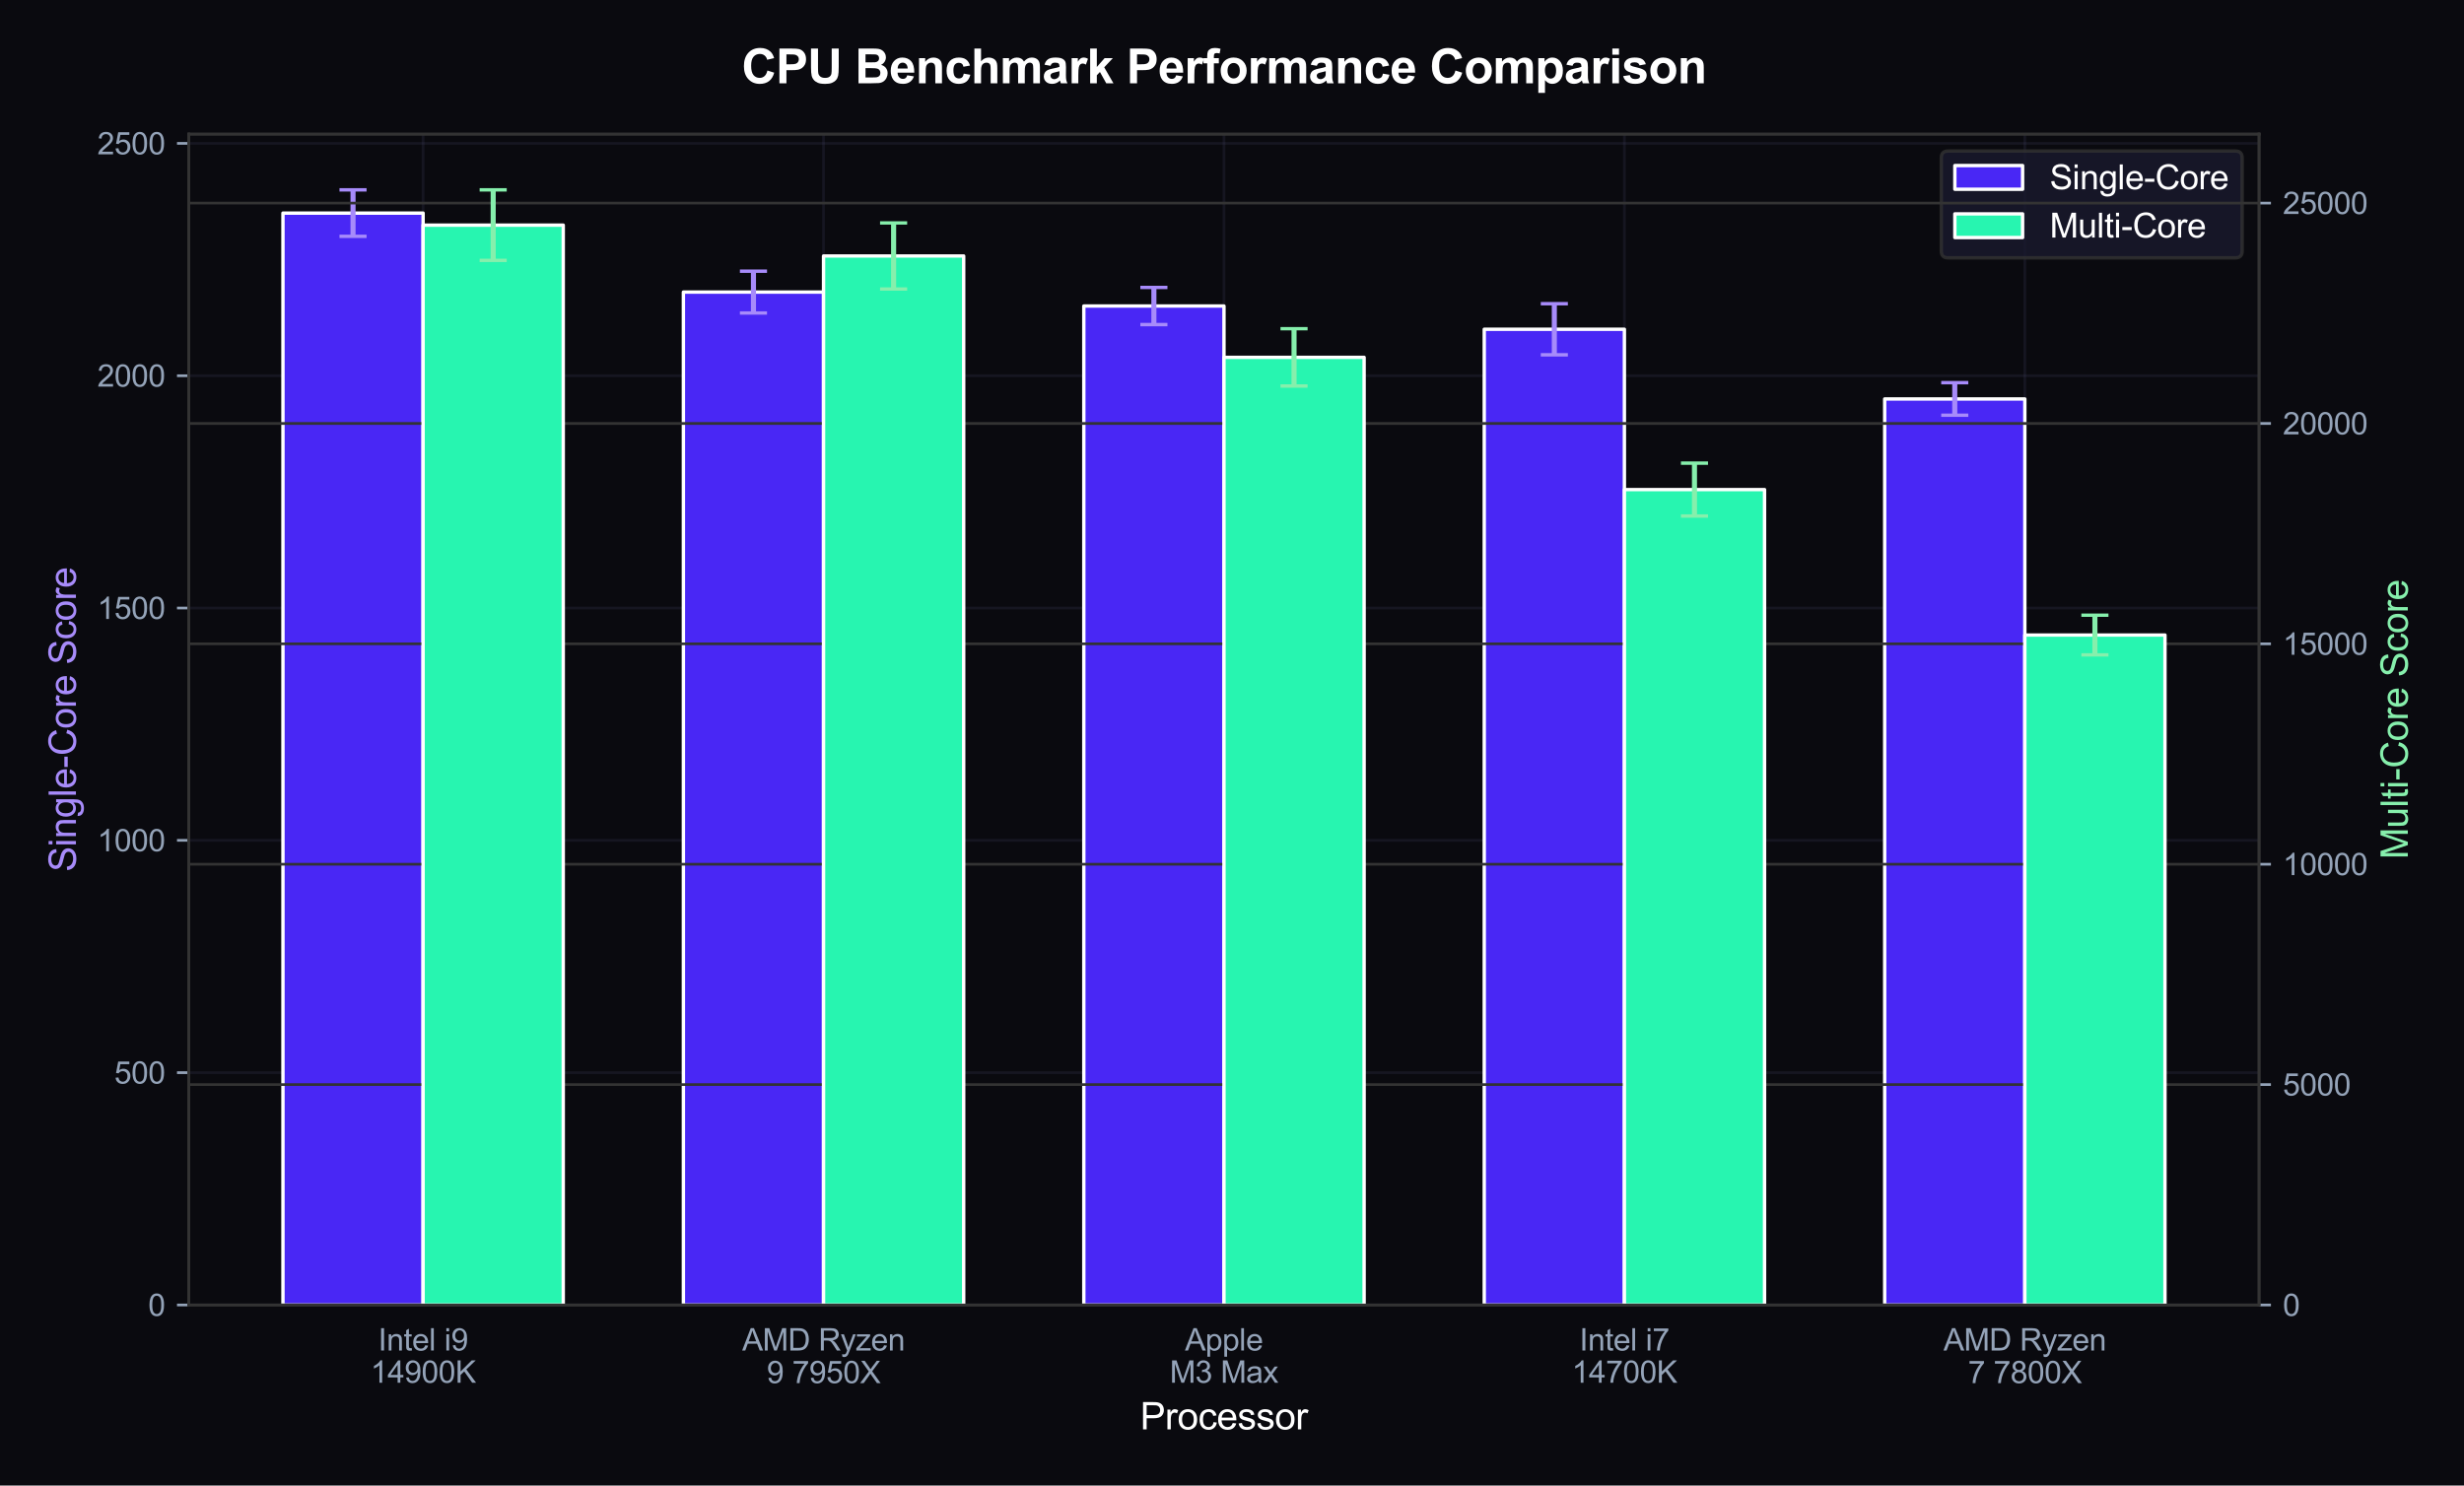
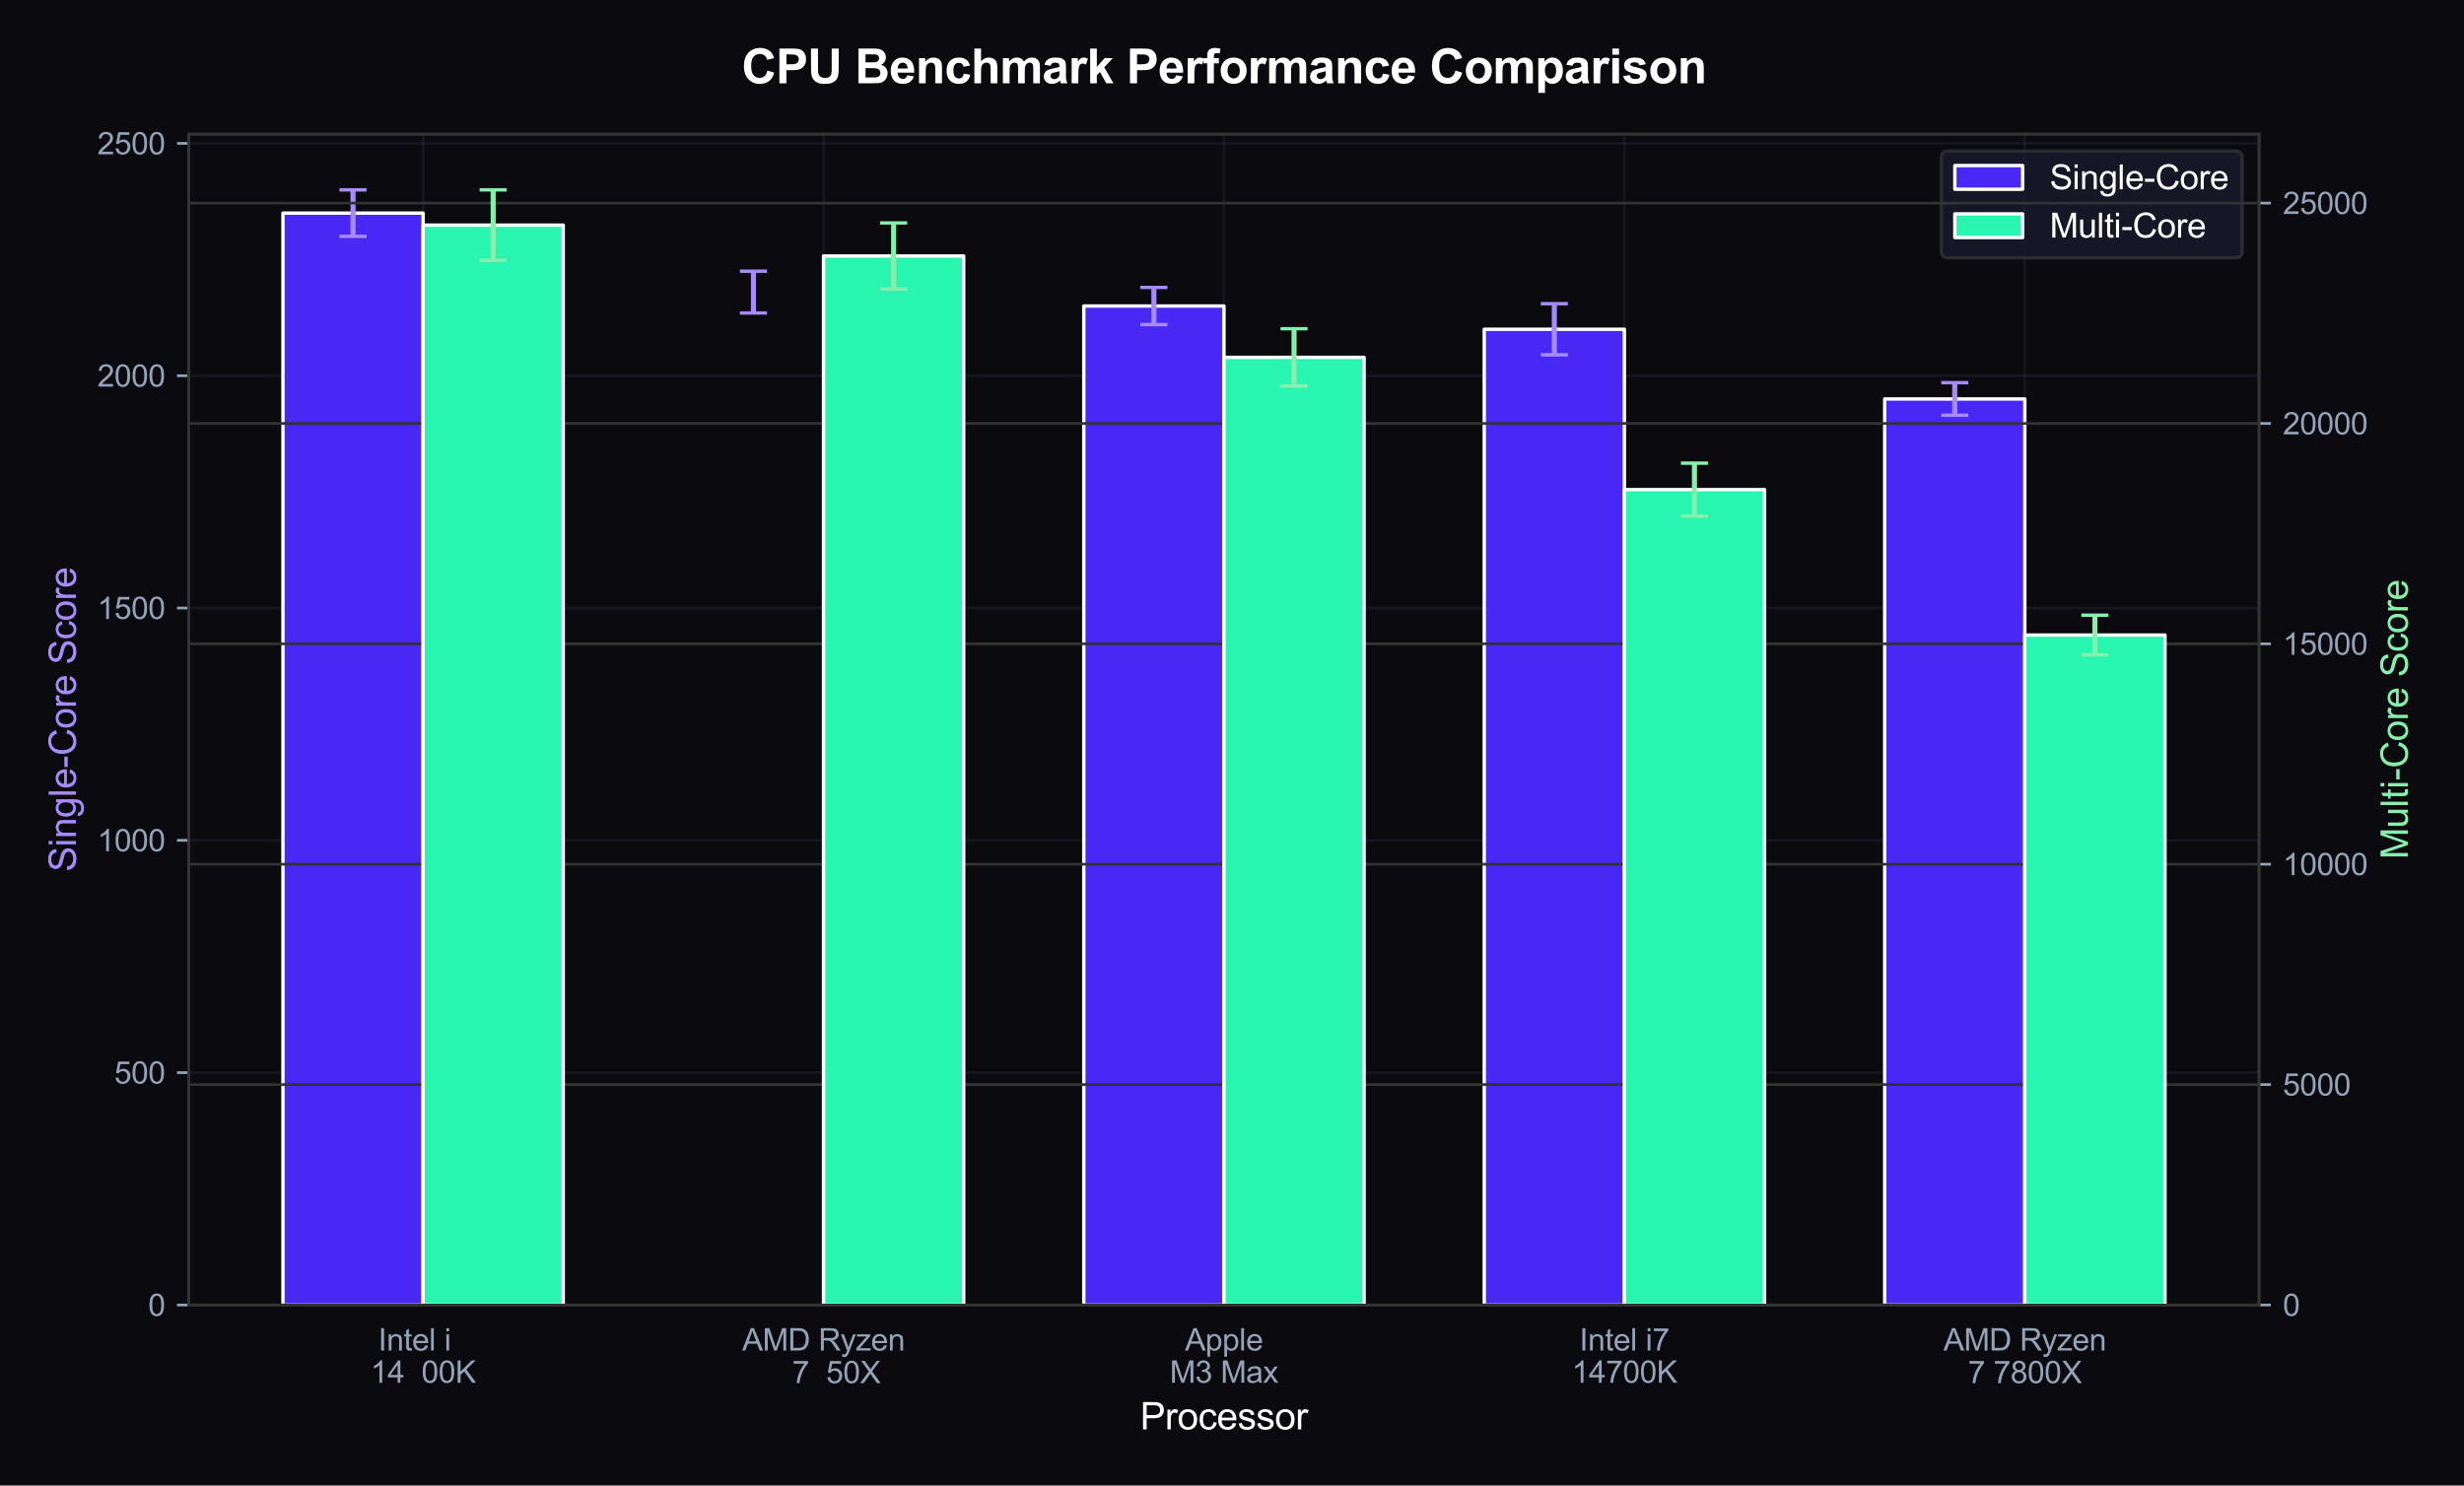
<svg xmlns="http://www.w3.org/2000/svg" xmlns:xlink="http://www.w3.org/1999/xlink" viewBox="0 0 727.286 438.571" version="1.1">
  <defs>
    <style type="text/css">*{stroke-linejoin: round; stroke-linecap: butt}</style>
  </defs>
  <g id="figure_1">
    <g id="patch_1">
      <path d="M 0 438.571  L 727.286 438.571  L 727.286 0  L 0 0  z " style="fill: #0a0a0f" />
    </g>
    <g id="axes_1">
      <g id="patch_2">
        <path d="M 55.742 385.256  L 666.802 385.256  L 666.802 39.592  L 55.742 39.592  z " style="fill: #0a0a0f" />
      </g>
      <g id="matplotlib.axis_1">
        <g id="xtick_1">
          <g id="line2d_1">
            <path d="M 124.885 385.256  L 124.885 39.592  " clip-path="url(#p08be9479ef)" style="fill: none; stroke: #4a4a6a; stroke-opacity: 0.2; stroke-width: 0.8; stroke-linecap: round" />
          </g>
          <g id="text_1">
            <g style="fill: #94a3b8" transform="translate(111.628 398.698) scale(0.09 -0.09)">
              <defs>
                <path id="ArialMT-49" d="M 597 0  L 597 4581  L 1203 4581  L 1203 0  L 597 0  z " transform="scale(0.016)" />
-                 <path id="ArialMT-6e" d="M 422 0  L 422 3319  L 928 3319  L 928 2847  Q 1294 3394 1984 3394  Q 2284 3394 2536 3286  Q 2788 3178 2913 3003  Q 3038 2828 3088 2588  Q 3119 2431 3119 2041  L 3119 0  L 2556 0  L 2556 2019  Q 2556 2363 2490 2533  Q 2425 2703 2258 2804  Q 2091 2906 1866 2906  Q 1506 2906 1245 2678  Q 984 2450 984 1813  L 984 0  L 422 0  z " transform="scale(0.016)" />
+                 <path id="ArialMT-6e" d="M 422 0  L 422 3319  L 928 3319  L 928 2847  Q 1294 3394 1984 3394  Q 2788 3178 2913 3003  Q 3038 2828 3088 2588  Q 3119 2431 3119 2041  L 3119 0  L 2556 0  L 2556 2019  Q 2556 2363 2490 2533  Q 2425 2703 2258 2804  Q 2091 2906 1866 2906  Q 1506 2906 1245 2678  Q 984 2450 984 1813  L 984 0  L 422 0  z " transform="scale(0.016)" />
                <path id="ArialMT-74" d="M 1650 503  L 1731 6  Q 1494 -44 1306 -44  Q 1000 -44 831 53  Q 663 150 594 308  Q 525 466 525 972  L 525 2881  L 113 2881  L 113 3319  L 525 3319  L 525 4141  L 1084 4478  L 1084 3319  L 1650 3319  L 1650 2881  L 1084 2881  L 1084 941  Q 1084 700 1114 631  Q 1144 563 1211 522  Q 1278 481 1403 481  Q 1497 481 1650 503  z " transform="scale(0.016)" />
                <path id="ArialMT-65" d="M 2694 1069  L 3275 997  Q 3138 488 2766 206  Q 2394 -75 1816 -75  Q 1088 -75 661 373  Q 234 822 234 1631  Q 234 2469 665 2931  Q 1097 3394 1784 3394  Q 2450 3394 2872 2941  Q 3294 2488 3294 1666  Q 3294 1616 3291 1516  L 816 1516  Q 847 969 1125 678  Q 1403 388 1819 388  Q 2128 388 2347 550  Q 2566 713 2694 1069  z M 847 1978  L 2700 1978  Q 2663 2397 2488 2606  Q 2219 2931 1791 2931  Q 1403 2931 1139 2672  Q 875 2413 847 1978  z " transform="scale(0.016)" />
                <path id="ArialMT-6c" d="M 409 0  L 409 4581  L 972 4581  L 972 0  L 409 0  z " transform="scale(0.016)" />
                <path id="ArialMT-20" transform="scale(0.016)" />
                <path id="ArialMT-69" d="M 425 3934  L 425 4581  L 988 4581  L 988 3934  L 425 3934  z M 425 0  L 425 3319  L 988 3319  L 988 0  L 425 0  z " transform="scale(0.016)" />
-                 <path id="ArialMT-39" d="M 350 1059  L 891 1109  Q 959 728 1153 556  Q 1347 384 1650 384  Q 1909 384 2104 503  Q 2300 622 2425 820  Q 2550 1019 2634 1356  Q 2719 1694 2719 2044  Q 2719 2081 2716 2156  Q 2547 1888 2255 1720  Q 1963 1553 1622 1553  Q 1053 1553 659 1965  Q 266 2378 266 3053  Q 266 3750 677 4175  Q 1088 4600 1706 4600  Q 2153 4600 2523 4359  Q 2894 4119 3086 3673  Q 3278 3228 3278 2384  Q 3278 1506 3087 986  Q 2897 466 2520 194  Q 2144 -78 1638 -78  Q 1100 -78 759 220  Q 419 519 350 1059  z M 2653 3081  Q 2653 3566 2395 3850  Q 2138 4134 1775 4134  Q 1400 4134 1122 3828  Q 844 3522 844 3034  Q 844 2597 1108 2323  Q 1372 2050 1759 2050  Q 2150 2050 2401 2323  Q 2653 2597 2653 3081  z " transform="scale(0.016)" />
              </defs>
              <use xlink:href="#ArialMT-49" />
              <use xlink:href="#ArialMT-6e" transform="translate(27.783 0)" />
              <use xlink:href="#ArialMT-74" transform="translate(83.398 0)" />
              <use xlink:href="#ArialMT-65" transform="translate(111.182 0)" />
              <use xlink:href="#ArialMT-6c" transform="translate(166.797 0)" />
              <use xlink:href="#ArialMT-20" transform="translate(189.014 0)" />
              <use xlink:href="#ArialMT-69" transform="translate(216.797 0)" />
              <use xlink:href="#ArialMT-39" transform="translate(239.014 0)" />
            </g>
            <g style="fill: #94a3b8" transform="translate(109.372 408.217) scale(0.09 -0.09)">
              <defs>
                <path id="ArialMT-31" d="M 2384 0  L 1822 0  L 1822 3584  Q 1619 3391 1289 3197  Q 959 3003 697 2906  L 697 3450  Q 1169 3672 1522 3987  Q 1875 4303 2022 4600  L 2384 4600  L 2384 0  z " transform="scale(0.016)" />
                <path id="ArialMT-34" d="M 2069 0  L 2069 1097  L 81 1097  L 81 1613  L 2172 4581  L 2631 4581  L 2631 1613  L 3250 1613  L 3250 1097  L 2631 1097  L 2631 0  L 2069 0  z M 2069 1613  L 2069 3678  L 634 1613  L 2069 1613  z " transform="scale(0.016)" />
                <path id="ArialMT-30" d="M 266 2259  Q 266 3072 433 3567  Q 600 4063 929 4331  Q 1259 4600 1759 4600  Q 2128 4600 2406 4451  Q 2684 4303 2865 4023  Q 3047 3744 3150 3342  Q 3253 2941 3253 2259  Q 3253 1453 3087 958  Q 2922 463 2592 192  Q 2263 -78 1759 -78  Q 1097 -78 719 397  Q 266 969 266 2259  z M 844 2259  Q 844 1131 1108 757  Q 1372 384 1759 384  Q 2147 384 2411 759  Q 2675 1134 2675 2259  Q 2675 3391 2411 3762  Q 2147 4134 1753 4134  Q 1366 4134 1134 3806  Q 844 3388 844 2259  z " transform="scale(0.016)" />
                <path id="ArialMT-4b" d="M 469 0  L 469 4581  L 1075 4581  L 1075 2309  L 3350 4581  L 4172 4581  L 2250 2725  L 4256 0  L 3456 0  L 1825 2319  L 1075 1588  L 1075 0  L 469 0  z " transform="scale(0.016)" />
              </defs>
              <use xlink:href="#ArialMT-31" />
              <use xlink:href="#ArialMT-34" transform="translate(55.615 0)" />
              <use xlink:href="#ArialMT-39" transform="translate(111.23 0)" />
              <use xlink:href="#ArialMT-30" transform="translate(166.846 0)" />
              <use xlink:href="#ArialMT-30" transform="translate(222.461 0)" />
              <use xlink:href="#ArialMT-4b" transform="translate(278.076 0)" />
            </g>
          </g>
        </g>
        <g id="xtick_2">
          <g id="line2d_2">
            <path d="M 243.079 385.256  L 243.079 39.592  " clip-path="url(#p08be9479ef)" style="fill: none; stroke: #4a4a6a; stroke-opacity: 0.2; stroke-width: 0.8; stroke-linecap: round" />
          </g>
          <g id="text_2">
            <g style="fill: #94a3b8" transform="translate(219.074 398.698) scale(0.09 -0.09)">
              <defs>
                <path id="ArialMT-41" d="M -9 0  L 1750 4581  L 2403 4581  L 4278 0  L 3588 0  L 3053 1388  L 1138 1388  L 634 0  L -9 0  z M 1313 1881  L 2866 1881  L 2388 3150  Q 2169 3728 2063 4100  Q 1975 3659 1816 3225  L 1313 1881  z " transform="scale(0.016)" />
                <path id="ArialMT-4d" d="M 475 0  L 475 4581  L 1388 4581  L 2472 1338  Q 2622 884 2691 659  Q 2769 909 2934 1394  L 4031 4581  L 4847 4581  L 4847 0  L 4263 0  L 4263 3834  L 2931 0  L 2384 0  L 1059 3900  L 1059 0  L 475 0  z " transform="scale(0.016)" />
                <path id="ArialMT-44" d="M 494 0  L 494 4581  L 2072 4581  Q 2606 4581 2888 4516  Q 3281 4425 3559 4188  Q 3922 3881 4101 3404  Q 4281 2928 4281 2316  Q 4281 1794 4159 1391  Q 4038 988 3847 723  Q 3656 459 3429 307  Q 3203 156 2883 78  Q 2563 0 2147 0  L 494 0  z M 1100 541  L 2078 541  Q 2531 541 2789 625  Q 3047 709 3200 863  Q 3416 1078 3536 1442  Q 3656 1806 3656 2325  Q 3656 3044 3420 3430  Q 3184 3816 2847 3947  Q 2603 4041 2063 4041  L 1100 4041  L 1100 541  z " transform="scale(0.016)" />
                <path id="ArialMT-52" d="M 503 0  L 503 4581  L 2534 4581  Q 3147 4581 3465 4457  Q 3784 4334 3975 4021  Q 4166 3709 4166 3331  Q 4166 2844 3850 2509  Q 3534 2175 2875 2084  Q 3116 1969 3241 1856  Q 3506 1613 3744 1247  L 4541 0  L 3778 0  L 3172 953  Q 2906 1366 2734 1584  Q 2563 1803 2427 1890  Q 2291 1978 2150 2013  Q 2047 2034 1813 2034  L 1109 2034  L 1109 0  L 503 0  z M 1109 2559  L 2413 2559  Q 2828 2559 3062 2645  Q 3297 2731 3419 2920  Q 3541 3109 3541 3331  Q 3541 3656 3305 3865  Q 3069 4075 2559 4075  L 1109 4075  L 1109 2559  z " transform="scale(0.016)" />
                <path id="ArialMT-79" d="M 397 -1278  L 334 -750  Q 519 -800 656 -800  Q 844 -800 956 -737  Q 1069 -675 1141 -563  Q 1194 -478 1313 -144  Q 1328 -97 1363 -6  L 103 3319  L 709 3319  L 1400 1397  Q 1534 1031 1641 628  Q 1738 1016 1872 1384  L 2581 3319  L 3144 3319  L 1881 -56  Q 1678 -603 1566 -809  Q 1416 -1088 1222 -1217  Q 1028 -1347 759 -1347  Q 597 -1347 397 -1278  z " transform="scale(0.016)" />
                <path id="ArialMT-7a" d="M 125 0  L 125 456  L 2238 2881  Q 1878 2863 1603 2863  L 250 2863  L 250 3319  L 2963 3319  L 2963 2947  L 1166 841  L 819 456  Q 1197 484 1528 484  L 3063 484  L 3063 0  L 125 0  z " transform="scale(0.016)" />
              </defs>
              <use xlink:href="#ArialMT-41" />
              <use xlink:href="#ArialMT-4d" transform="translate(66.699 0)" />
              <use xlink:href="#ArialMT-44" transform="translate(150 0)" />
              <use xlink:href="#ArialMT-20" transform="translate(222.217 0)" />
              <use xlink:href="#ArialMT-52" transform="translate(250 0)" />
              <use xlink:href="#ArialMT-79" transform="translate(322.217 0)" />
              <use xlink:href="#ArialMT-7a" transform="translate(372.217 0)" />
              <use xlink:href="#ArialMT-65" transform="translate(422.217 0)" />
              <use xlink:href="#ArialMT-6e" transform="translate(477.832 0)" />
            </g>
            <g style="fill: #94a3b8" transform="translate(226.315 408.322) scale(0.09 -0.09)">
              <defs>
                <path id="ArialMT-37" d="M 303 3981  L 303 4522  L 3269 4522  L 3269 4084  Q 2831 3619 2401 2847  Q 1972 2075 1738 1259  Q 1569 684 1522 0  L 944 0  Q 953 541 1156 1306  Q 1359 2072 1739 2783  Q 2119 3494 2547 3981  L 303 3981  z " transform="scale(0.016)" />
                <path id="ArialMT-35" d="M 266 1200  L 856 1250  Q 922 819 1161 601  Q 1400 384 1738 384  Q 2144 384 2425 690  Q 2706 997 2706 1503  Q 2706 1984 2436 2262  Q 2166 2541 1728 2541  Q 1456 2541 1237 2417  Q 1019 2294 894 2097  L 366 2166  L 809 4519  L 3088 4519  L 3088 3981  L 1259 3981  L 1013 2750  Q 1425 3038 1878 3038  Q 2478 3038 2890 2622  Q 3303 2206 3303 1553  Q 3303 931 2941 478  Q 2500 -78 1738 -78  Q 1113 -78 717 272  Q 322 622 266 1200  z " transform="scale(0.016)" />
                <path id="ArialMT-58" d="M 28 0  L 1800 2388  L 238 4581  L 959 4581  L 1791 3406  Q 2050 3041 2159 2844  Q 2313 3094 2522 3366  L 3444 4581  L 4103 4581  L 2494 2422  L 4228 0  L 3478 0  L 2325 1634  Q 2228 1775 2125 1941  Q 1972 1691 1906 1597  L 756 0  L 28 0  z " transform="scale(0.016)" />
              </defs>
              <use xlink:href="#ArialMT-39" />
              <use xlink:href="#ArialMT-20" transform="translate(55.615 0)" />
              <use xlink:href="#ArialMT-37" transform="translate(83.398 0)" />
              <use xlink:href="#ArialMT-39" transform="translate(139.014 0)" />
              <use xlink:href="#ArialMT-35" transform="translate(194.629 0)" />
              <use xlink:href="#ArialMT-30" transform="translate(250.244 0)" />
              <use xlink:href="#ArialMT-58" transform="translate(305.859 0)" />
            </g>
          </g>
        </g>
        <g id="xtick_3">
          <g id="line2d_3">
            <path d="M 361.272 385.256  L 361.272 39.592  " clip-path="url(#p08be9479ef)" style="fill: none; stroke: #4a4a6a; stroke-opacity: 0.2; stroke-width: 0.8; stroke-linecap: round" />
          </g>
          <g id="text_3">
            <g style="fill: #94a3b8" transform="translate(349.763 398.698) scale(0.09 -0.09)">
              <defs>
                <path id="ArialMT-70" d="M 422 -1272  L 422 3319  L 934 3319  L 934 2888  Q 1116 3141 1344 3267  Q 1572 3394 1897 3394  Q 2322 3394 2647 3175  Q 2972 2956 3137 2557  Q 3303 2159 3303 1684  Q 3303 1175 3120 767  Q 2938 359 2589 142  Q 2241 -75 1856 -75  Q 1575 -75 1351 44  Q 1128 163 984 344  L 984 -1272  L 422 -1272  z M 931 1641  Q 931 1000 1190 694  Q 1450 388 1819 388  Q 2194 388 2461 705  Q 2728 1022 2728 1688  Q 2728 2322 2467 2637  Q 2206 2953 1844 2953  Q 1484 2953 1207 2617  Q 931 2281 931 1641  z " transform="scale(0.016)" />
              </defs>
              <use xlink:href="#ArialMT-41" />
              <use xlink:href="#ArialMT-70" transform="translate(66.699 0)" />
              <use xlink:href="#ArialMT-70" transform="translate(122.314 0)" />
              <use xlink:href="#ArialMT-6c" transform="translate(177.93 0)" />
              <use xlink:href="#ArialMT-65" transform="translate(200.146 0)" />
            </g>
            <g style="fill: #94a3b8" transform="translate(345.27 408.217) scale(0.09 -0.09)">
              <defs>
                <path id="ArialMT-33" d="M 269 1209  L 831 1284  Q 928 806 1161 595  Q 1394 384 1728 384  Q 2125 384 2398 659  Q 2672 934 2672 1341  Q 2672 1728 2419 1979  Q 2166 2231 1775 2231  Q 1616 2231 1378 2169  L 1441 2663  Q 1497 2656 1531 2656  Q 1891 2656 2178 2843  Q 2466 3031 2466 3422  Q 2466 3731 2256 3934  Q 2047 4138 1716 4138  Q 1388 4138 1169 3931  Q 950 3725 888 3313  L 325 3413  Q 428 3978 793 4289  Q 1159 4600 1703 4600  Q 2078 4600 2393 4439  Q 2709 4278 2876 4000  Q 3044 3722 3044 3409  Q 3044 3113 2884 2869  Q 2725 2625 2413 2481  Q 2819 2388 3044 2092  Q 3269 1797 3269 1353  Q 3269 753 2831 336  Q 2394 -81 1725 -81  Q 1122 -81 723 278  Q 325 638 269 1209  z " transform="scale(0.016)" />
                <path id="ArialMT-61" d="M 2588 409  Q 2275 144 1986 34  Q 1697 -75 1366 -75  Q 819 -75 525 192  Q 231 459 231 875  Q 231 1119 342 1320  Q 453 1522 633 1644  Q 813 1766 1038 1828  Q 1203 1872 1538 1913  Q 2219 1994 2541 2106  Q 2544 2222 2544 2253  Q 2544 2597 2384 2738  Q 2169 2928 1744 2928  Q 1347 2928 1158 2789  Q 969 2650 878 2297  L 328 2372  Q 403 2725 575 2942  Q 747 3159 1072 3276  Q 1397 3394 1825 3394  Q 2250 3394 2515 3294  Q 2781 3194 2906 3042  Q 3031 2891 3081 2659  Q 3109 2516 3109 2141  L 3109 1391  Q 3109 606 3145 398  Q 3181 191 3288 0  L 2700 0  Q 2613 175 2588 409  z M 2541 1666  Q 2234 1541 1622 1453  Q 1275 1403 1131 1340  Q 988 1278 909 1158  Q 831 1038 831 891  Q 831 666 1001 516  Q 1172 366 1500 366  Q 1825 366 2078 508  Q 2331 650 2450 897  Q 2541 1088 2541 1459  L 2541 1666  z " transform="scale(0.016)" />
                <path id="ArialMT-78" d="M 47 0  L 1259 1725  L 138 3319  L 841 3319  L 1350 2541  Q 1494 2319 1581 2169  Q 1719 2375 1834 2534  L 2394 3319  L 3066 3319  L 1919 1756  L 3153 0  L 2463 0  L 1781 1031  L 1600 1309  L 728 0  L 47 0  z " transform="scale(0.016)" />
              </defs>
              <use xlink:href="#ArialMT-4d" />
              <use xlink:href="#ArialMT-33" transform="translate(83.301 0)" />
              <use xlink:href="#ArialMT-20" transform="translate(138.916 0)" />
              <use xlink:href="#ArialMT-4d" transform="translate(166.699 0)" />
              <use xlink:href="#ArialMT-61" transform="translate(250 0)" />
              <use xlink:href="#ArialMT-78" transform="translate(305.615 0)" />
            </g>
          </g>
        </g>
        <g id="xtick_4">
          <g id="line2d_4">
            <path d="M 479.466 385.256  L 479.466 39.592  " clip-path="url(#p08be9479ef)" style="fill: none; stroke: #4a4a6a; stroke-opacity: 0.2; stroke-width: 0.8; stroke-linecap: round" />
          </g>
          <g id="text_4">
            <g style="fill: #94a3b8" transform="translate(466.208 398.698) scale(0.09 -0.09)">
              <use xlink:href="#ArialMT-49" />
              <use xlink:href="#ArialMT-6e" transform="translate(27.783 0)" />
              <use xlink:href="#ArialMT-74" transform="translate(83.398 0)" />
              <use xlink:href="#ArialMT-65" transform="translate(111.182 0)" />
              <use xlink:href="#ArialMT-6c" transform="translate(166.797 0)" />
              <use xlink:href="#ArialMT-20" transform="translate(189.014 0)" />
              <use xlink:href="#ArialMT-69" transform="translate(216.797 0)" />
              <use xlink:href="#ArialMT-37" transform="translate(239.014 0)" />
            </g>
            <g style="fill: #94a3b8" transform="translate(463.952 408.217) scale(0.09 -0.09)">
              <use xlink:href="#ArialMT-31" />
              <use xlink:href="#ArialMT-34" transform="translate(55.615 0)" />
              <use xlink:href="#ArialMT-37" transform="translate(111.23 0)" />
              <use xlink:href="#ArialMT-30" transform="translate(166.846 0)" />
              <use xlink:href="#ArialMT-30" transform="translate(222.461 0)" />
              <use xlink:href="#ArialMT-4b" transform="translate(278.076 0)" />
            </g>
          </g>
        </g>
        <g id="xtick_5">
          <g id="line2d_5">
            <path d="M 597.659 385.256  L 597.659 39.592  " clip-path="url(#p08be9479ef)" style="fill: none; stroke: #4a4a6a; stroke-opacity: 0.2; stroke-width: 0.8; stroke-linecap: round" />
          </g>
          <g id="text_5">
            <g style="fill: #94a3b8" transform="translate(573.654 398.698) scale(0.09 -0.09)">
              <use xlink:href="#ArialMT-41" />
              <use xlink:href="#ArialMT-4d" transform="translate(66.699 0)" />
              <use xlink:href="#ArialMT-44" transform="translate(150 0)" />
              <use xlink:href="#ArialMT-20" transform="translate(222.217 0)" />
              <use xlink:href="#ArialMT-52" transform="translate(250 0)" />
              <use xlink:href="#ArialMT-79" transform="translate(322.217 0)" />
              <use xlink:href="#ArialMT-7a" transform="translate(372.217 0)" />
              <use xlink:href="#ArialMT-65" transform="translate(422.217 0)" />
              <use xlink:href="#ArialMT-6e" transform="translate(477.832 0)" />
            </g>
            <g style="fill: #94a3b8" transform="translate(580.895 408.322) scale(0.09 -0.09)">
              <defs>
                <path id="ArialMT-38" d="M 1131 2484  Q 781 2613 612 2850  Q 444 3088 444 3419  Q 444 3919 803 4259  Q 1163 4600 1759 4600  Q 2359 4600 2725 4251  Q 3091 3903 3091 3403  Q 3091 3084 2923 2848  Q 2756 2613 2416 2484  Q 2838 2347 3058 2040  Q 3278 1734 3278 1309  Q 3278 722 2862 322  Q 2447 -78 1769 -78  Q 1091 -78 675 323  Q 259 725 259 1325  Q 259 1772 486 2073  Q 713 2375 1131 2484  z M 1019 3438  Q 1019 3113 1228 2906  Q 1438 2700 1772 2700  Q 2097 2700 2305 2904  Q 2513 3109 2513 3406  Q 2513 3716 2298 3927  Q 2084 4138 1766 4138  Q 1444 4138 1231 3931  Q 1019 3725 1019 3438  z M 838 1322  Q 838 1081 952 856  Q 1066 631 1291 507  Q 1516 384 1775 384  Q 2178 384 2440 643  Q 2703 903 2703 1303  Q 2703 1709 2433 1975  Q 2163 2241 1756 2241  Q 1359 2241 1098 1978  Q 838 1716 838 1322  z " transform="scale(0.016)" />
              </defs>
              <use xlink:href="#ArialMT-37" />
              <use xlink:href="#ArialMT-20" transform="translate(55.615 0)" />
              <use xlink:href="#ArialMT-37" transform="translate(83.398 0)" />
              <use xlink:href="#ArialMT-38" transform="translate(139.014 0)" />
              <use xlink:href="#ArialMT-30" transform="translate(194.629 0)" />
              <use xlink:href="#ArialMT-30" transform="translate(250.244 0)" />
              <use xlink:href="#ArialMT-58" transform="translate(305.859 0)" />
            </g>
          </g>
        </g>
        <g id="text_6">
          <g style="fill: #ffffff" transform="translate(336.515 421.985) scale(0.11 -0.11)">
            <defs>
              <path id="ArialMT-50" d="M 494 0  L 494 4581  L 2222 4581  Q 2678 4581 2919 4538  Q 3256 4481 3484 4323  Q 3713 4166 3852 3881  Q 3991 3597 3991 3256  Q 3991 2672 3619 2267  Q 3247 1863 2275 1863  L 1100 1863  L 1100 0  L 494 0  z M 1100 2403  L 2284 2403  Q 2872 2403 3119 2622  Q 3366 2841 3366 3238  Q 3366 3525 3220 3729  Q 3075 3934 2838 4000  Q 2684 4041 2272 4041  L 1100 4041  L 1100 2403  z " transform="scale(0.016)" />
              <path id="ArialMT-72" d="M 416 0  L 416 3319  L 922 3319  L 922 2816  Q 1116 3169 1280 3281  Q 1444 3394 1641 3394  Q 1925 3394 2219 3213  L 2025 2691  Q 1819 2813 1613 2813  Q 1428 2813 1281 2702  Q 1134 2591 1072 2394  Q 978 2094 978 1738  L 978 0  L 416 0  z " transform="scale(0.016)" />
              <path id="ArialMT-6f" d="M 213 1659  Q 213 2581 725 3025  Q 1153 3394 1769 3394  Q 2453 3394 2887 2945  Q 3322 2497 3322 1706  Q 3322 1066 3130 698  Q 2938 331 2570 128  Q 2203 -75 1769 -75  Q 1072 -75 642 372  Q 213 819 213 1659  z M 791 1659  Q 791 1022 1069 705  Q 1347 388 1769 388  Q 2188 388 2466 706  Q 2744 1025 2744 1678  Q 2744 2294 2464 2611  Q 2184 2928 1769 2928  Q 1347 2928 1069 2612  Q 791 2297 791 1659  z " transform="scale(0.016)" />
              <path id="ArialMT-63" d="M 2588 1216  L 3141 1144  Q 3050 572 2676 248  Q 2303 -75 1759 -75  Q 1078 -75 664 370  Q 250 816 250 1647  Q 250 2184 428 2587  Q 606 2991 970 3192  Q 1334 3394 1763 3394  Q 2303 3394 2647 3120  Q 2991 2847 3088 2344  L 2541 2259  Q 2463 2594 2264 2762  Q 2066 2931 1784 2931  Q 1359 2931 1093 2626  Q 828 2322 828 1663  Q 828 994 1084 691  Q 1341 388 1753 388  Q 2084 388 2306 591  Q 2528 794 2588 1216  z " transform="scale(0.016)" />
              <path id="ArialMT-73" d="M 197 991  L 753 1078  Q 800 744 1014 566  Q 1228 388 1613 388  Q 2000 388 2187 545  Q 2375 703 2375 916  Q 2375 1106 2209 1216  Q 2094 1291 1634 1406  Q 1016 1563 777 1677  Q 538 1791 414 1992  Q 291 2194 291 2438  Q 291 2659 392 2848  Q 494 3038 669 3163  Q 800 3259 1026 3326  Q 1253 3394 1513 3394  Q 1903 3394 2198 3281  Q 2494 3169 2634 2976  Q 2775 2784 2828 2463  L 2278 2388  Q 2241 2644 2061 2787  Q 1881 2931 1553 2931  Q 1166 2931 1000 2803  Q 834 2675 834 2503  Q 834 2394 903 2306  Q 972 2216 1119 2156  Q 1203 2125 1616 2013  Q 2213 1853 2448 1751  Q 2684 1650 2818 1456  Q 2953 1263 2953 975  Q 2953 694 2789 445  Q 2625 197 2315 61  Q 2006 -75 1616 -75  Q 969 -75 630 194  Q 291 463 197 991  z " transform="scale(0.016)" />
            </defs>
            <use xlink:href="#ArialMT-50" />
            <use xlink:href="#ArialMT-72" transform="translate(66.699 0)" />
            <use xlink:href="#ArialMT-6f" transform="translate(100 0)" />
            <use xlink:href="#ArialMT-63" transform="translate(155.615 0)" />
            <use xlink:href="#ArialMT-65" transform="translate(205.615 0)" />
            <use xlink:href="#ArialMT-73" transform="translate(261.23 0)" />
            <use xlink:href="#ArialMT-73" transform="translate(311.23 0)" />
            <use xlink:href="#ArialMT-6f" transform="translate(361.23 0)" />
            <use xlink:href="#ArialMT-72" transform="translate(416.846 0)" />
          </g>
        </g>
      </g>
      <g id="matplotlib.axis_2">
        <g id="ytick_1">
          <g id="line2d_6">
            <path d="M 55.742 385.256  L 666.802 385.256  " clip-path="url(#p08be9479ef)" style="fill: none; stroke: #4a4a6a; stroke-opacity: 0.2; stroke-width: 0.8; stroke-linecap: round" />
          </g>
          <g id="line2d_7">
            <defs>
              <path id="m403f3dcca2" d="M 0 0  L -3.5 0  " style="stroke: #94a3b8; stroke-width: 0.8" />
            </defs>
            <g>
              <use xlink:href="#m403f3dcca2" x="55.742" y="385.256" style="fill: #94a3b8; stroke: #94a3b8; stroke-width: 0.8" />
            </g>
          </g>
          <g id="text_7">
            <g style="fill: #94a3b8" transform="translate(43.737 388.477) scale(0.09 -0.09)">
              <use xlink:href="#ArialMT-30" />
            </g>
          </g>
        </g>
        <g id="ytick_2">
          <g id="line2d_8">
            <path d="M 55.742 316.671  L 666.802 316.671  " clip-path="url(#p08be9479ef)" style="fill: none; stroke: #4a4a6a; stroke-opacity: 0.2; stroke-width: 0.8; stroke-linecap: round" />
          </g>
          <g id="line2d_9">
            <g>
              <use xlink:href="#m403f3dcca2" x="55.742" y="316.671" style="fill: #94a3b8; stroke: #94a3b8; stroke-width: 0.8" />
            </g>
          </g>
          <g id="text_8">
            <g style="fill: #94a3b8" transform="translate(33.728 319.892) scale(0.09 -0.09)">
              <use xlink:href="#ArialMT-35" />
              <use xlink:href="#ArialMT-30" transform="translate(55.615 0)" />
              <use xlink:href="#ArialMT-30" transform="translate(111.23 0)" />
            </g>
          </g>
        </g>
        <g id="ytick_3">
          <g id="line2d_10">
            <path d="M 55.742 248.087  L 666.802 248.087  " clip-path="url(#p08be9479ef)" style="fill: none; stroke: #4a4a6a; stroke-opacity: 0.2; stroke-width: 0.8; stroke-linecap: round" />
          </g>
          <g id="line2d_11">
            <g>
              <use xlink:href="#m403f3dcca2" x="55.742" y="248.087" style="fill: #94a3b8; stroke: #94a3b8; stroke-width: 0.8" />
            </g>
          </g>
          <g id="text_9">
            <g style="fill: #94a3b8" transform="translate(28.723 251.308) scale(0.09 -0.09)">
              <use xlink:href="#ArialMT-31" />
              <use xlink:href="#ArialMT-30" transform="translate(55.615 0)" />
              <use xlink:href="#ArialMT-30" transform="translate(111.23 0)" />
              <use xlink:href="#ArialMT-30" transform="translate(166.846 0)" />
            </g>
          </g>
        </g>
        <g id="ytick_4">
          <g id="line2d_12">
            <path d="M 55.742 179.503  L 666.802 179.503  " clip-path="url(#p08be9479ef)" style="fill: none; stroke: #4a4a6a; stroke-opacity: 0.2; stroke-width: 0.8; stroke-linecap: round" />
          </g>
          <g id="line2d_13">
            <g>
              <use xlink:href="#m403f3dcca2" x="55.742" y="179.503" style="fill: #94a3b8; stroke: #94a3b8; stroke-width: 0.8" />
            </g>
          </g>
          <g id="text_10">
            <g style="fill: #94a3b8" transform="translate(28.723 182.724) scale(0.09 -0.09)">
              <use xlink:href="#ArialMT-31" />
              <use xlink:href="#ArialMT-35" transform="translate(55.615 0)" />
              <use xlink:href="#ArialMT-30" transform="translate(111.23 0)" />
              <use xlink:href="#ArialMT-30" transform="translate(166.846 0)" />
            </g>
          </g>
        </g>
        <g id="ytick_5">
          <g id="line2d_14">
            <path d="M 55.742 110.919  L 666.802 110.919  " clip-path="url(#p08be9479ef)" style="fill: none; stroke: #4a4a6a; stroke-opacity: 0.2; stroke-width: 0.8; stroke-linecap: round" />
          </g>
          <g id="line2d_15">
            <g>
              <use xlink:href="#m403f3dcca2" x="55.742" y="110.919" style="fill: #94a3b8; stroke: #94a3b8; stroke-width: 0.8" />
            </g>
          </g>
          <g id="text_11">
            <g style="fill: #94a3b8" transform="translate(28.723 114.14) scale(0.09 -0.09)">
              <defs>
                <path id="ArialMT-32" d="M 3222 541  L 3222 0  L 194 0  Q 188 203 259 391  Q 375 700 629 1000  Q 884 1300 1366 1694  Q 2113 2306 2375 2664  Q 2638 3022 2638 3341  Q 2638 3675 2398 3904  Q 2159 4134 1775 4134  Q 1369 4134 1125 3890  Q 881 3647 878 3216  L 300 3275  Q 359 3922 746 4261  Q 1134 4600 1788 4600  Q 2447 4600 2831 4234  Q 3216 3869 3216 3328  Q 3216 3053 3103 2787  Q 2991 2522 2730 2228  Q 2469 1934 1863 1422  Q 1356 997 1212 845  Q 1069 694 975 541  L 3222 541  z " transform="scale(0.016)" />
              </defs>
              <use xlink:href="#ArialMT-32" />
              <use xlink:href="#ArialMT-30" transform="translate(55.615 0)" />
              <use xlink:href="#ArialMT-30" transform="translate(111.23 0)" />
              <use xlink:href="#ArialMT-30" transform="translate(166.846 0)" />
            </g>
          </g>
        </g>
        <g id="ytick_6">
          <g id="line2d_16">
            <path d="M 55.742 42.335  L 666.802 42.335  " clip-path="url(#p08be9479ef)" style="fill: none; stroke: #4a4a6a; stroke-opacity: 0.2; stroke-width: 0.8; stroke-linecap: round" />
          </g>
          <g id="line2d_17">
            <g>
              <use xlink:href="#m403f3dcca2" x="55.742" y="42.335" style="fill: #94a3b8; stroke: #94a3b8; stroke-width: 0.8" />
            </g>
          </g>
          <g id="text_12">
            <g style="fill: #94a3b8" transform="translate(28.723 45.556) scale(0.09 -0.09)">
              <use xlink:href="#ArialMT-32" />
              <use xlink:href="#ArialMT-35" transform="translate(55.615 0)" />
              <use xlink:href="#ArialMT-30" transform="translate(111.23 0)" />
              <use xlink:href="#ArialMT-30" transform="translate(166.846 0)" />
            </g>
          </g>
        </g>
        <g id="text_13">
          <g style="fill: #a78bfa" transform="translate(22.408 257.359) rotate(-90) scale(0.11 -0.11)">
            <defs>
              <path id="ArialMT-53" d="M 288 1472  L 859 1522  Q 900 1178 1048 958  Q 1197 738 1509 602  Q 1822 466 2213 466  Q 2559 466 2825 569  Q 3091 672 3220 851  Q 3350 1031 3350 1244  Q 3350 1459 3225 1620  Q 3100 1781 2813 1891  Q 2628 1963 1997 2114  Q 1366 2266 1113 2400  Q 784 2572 623 2826  Q 463 3081 463 3397  Q 463 3744 659 4045  Q 856 4347 1234 4503  Q 1613 4659 2075 4659  Q 2584 4659 2973 4495  Q 3363 4331 3572 4012  Q 3781 3694 3797 3291  L 3216 3247  Q 3169 3681 2898 3903  Q 2628 4125 2100 4125  Q 1550 4125 1298 3923  Q 1047 3722 1047 3438  Q 1047 3191 1225 3031  Q 1400 2872 2139 2705  Q 2878 2538 3153 2413  Q 3553 2228 3743 1945  Q 3934 1663 3934 1294  Q 3934 928 3725 604  Q 3516 281 3123 101  Q 2731 -78 2241 -78  Q 1619 -78 1198 103  Q 778 284 539 648  Q 300 1013 288 1472  z " transform="scale(0.016)" />
              <path id="ArialMT-67" d="M 319 -275  L 866 -356  Q 900 -609 1056 -725  Q 1266 -881 1628 -881  Q 2019 -881 2231 -725  Q 2444 -569 2519 -288  Q 2563 -116 2559 434  Q 2191 0 1641 0  Q 956 0 581 494  Q 206 988 206 1678  Q 206 2153 378 2554  Q 550 2956 876 3175  Q 1203 3394 1644 3394  Q 2231 3394 2613 2919  L 2613 3319  L 3131 3319  L 3131 450  Q 3131 -325 2973 -648  Q 2816 -972 2473 -1159  Q 2131 -1347 1631 -1347  Q 1038 -1347 672 -1080  Q 306 -813 319 -275  z M 784 1719  Q 784 1066 1043 766  Q 1303 466 1694 466  Q 2081 466 2343 764  Q 2606 1063 2606 1700  Q 2606 2309 2336 2618  Q 2066 2928 1684 2928  Q 1309 2928 1046 2623  Q 784 2319 784 1719  z " transform="scale(0.016)" />
              <path id="ArialMT-2d" d="M 203 1375  L 203 1941  L 1931 1941  L 1931 1375  L 203 1375  z " transform="scale(0.016)" />
              <path id="ArialMT-43" d="M 3763 1606  L 4369 1453  Q 4178 706 3683 314  Q 3188 -78 2472 -78  Q 1731 -78 1267 223  Q 803 525 561 1097  Q 319 1669 319 2325  Q 319 3041 592 3573  Q 866 4106 1370 4382  Q 1875 4659 2481 4659  Q 3169 4659 3637 4309  Q 4106 3959 4291 3325  L 3694 3184  Q 3534 3684 3231 3912  Q 2928 4141 2469 4141  Q 1941 4141 1586 3887  Q 1231 3634 1087 3207  Q 944 2781 944 2328  Q 944 1744 1114 1308  Q 1284 872 1643 656  Q 2003 441 2422 441  Q 2931 441 3284 734  Q 3638 1028 3763 1606  z " transform="scale(0.016)" />
            </defs>
            <use xlink:href="#ArialMT-53" />
            <use xlink:href="#ArialMT-69" transform="translate(66.699 0)" />
            <use xlink:href="#ArialMT-6e" transform="translate(88.916 0)" />
            <use xlink:href="#ArialMT-67" transform="translate(144.531 0)" />
            <use xlink:href="#ArialMT-6c" transform="translate(200.146 0)" />
            <use xlink:href="#ArialMT-65" transform="translate(222.363 0)" />
            <use xlink:href="#ArialMT-2d" transform="translate(277.979 0)" />
            <use xlink:href="#ArialMT-43" transform="translate(311.279 0)" />
            <use xlink:href="#ArialMT-6f" transform="translate(383.496 0)" />
            <use xlink:href="#ArialMT-72" transform="translate(439.111 0)" />
            <use xlink:href="#ArialMT-65" transform="translate(472.412 0)" />
            <use xlink:href="#ArialMT-20" transform="translate(528.027 0)" />
            <use xlink:href="#ArialMT-53" transform="translate(555.811 0)" />
            <use xlink:href="#ArialMT-63" transform="translate(622.51 0)" />
            <use xlink:href="#ArialMT-6f" transform="translate(672.51 0)" />
            <use xlink:href="#ArialMT-72" transform="translate(728.125 0)" />
            <use xlink:href="#ArialMT-65" transform="translate(761.426 0)" />
          </g>
        </g>
      </g>
      <g id="patch_3">
        <path d="M 83.518 385.256  L 124.885 385.256  L 124.885 62.91  L 83.518 62.91  z " clip-path="url(#p08be9479ef)" style="fill: #4927f5; stroke: #ffffff; stroke-linejoin: miter" />
      </g>
      <g id="patch_4">
-         <path d="M 201.711 385.256  L 243.079 385.256  L 243.079 86.229  L 201.711 86.229  z " clip-path="url(#p08be9479ef)" style="fill: #4927f5; stroke: #ffffff; stroke-linejoin: miter" />
-       </g>
+         </g>
      <g id="patch_5">
        <path d="M 319.904 385.256  L 361.272 385.256  L 361.272 90.344  L 319.904 90.344  z " clip-path="url(#p08be9479ef)" style="fill: #4927f5; stroke: #ffffff; stroke-linejoin: miter" />
      </g>
      <g id="patch_6">
        <path d="M 438.098 385.256  L 479.466 385.256  L 479.466 97.202  L 438.098 97.202  z " clip-path="url(#p08be9479ef)" style="fill: #4927f5; stroke: #ffffff; stroke-linejoin: miter" />
      </g>
      <g id="patch_7">
        <path d="M 556.291 385.256  L 597.659 385.256  L 597.659 117.777  L 556.291 117.777  z " clip-path="url(#p08be9479ef)" style="fill: #4927f5; stroke: #ffffff; stroke-linejoin: miter" />
      </g>
      <g id="LineCollection_1">
        <path d="M 104.201 69.769  L 104.201 56.052  " clip-path="url(#p08be9479ef)" style="fill: none; stroke: #a78bfa; stroke-width: 1.5" />
        <path d="M 222.395 92.401  L 222.395 80.056  " clip-path="url(#p08be9479ef)" style="fill: none; stroke: #a78bfa; stroke-width: 1.5" />
        <path d="M 340.588 95.831  L 340.588 84.857  " clip-path="url(#p08be9479ef)" style="fill: none; stroke: #a78bfa; stroke-width: 1.5" />
        <path d="M 458.782 104.746  L 458.782 89.658  " clip-path="url(#p08be9479ef)" style="fill: none; stroke: #a78bfa; stroke-width: 1.5" />
        <path d="M 576.975 122.578  L 576.975 112.977  " clip-path="url(#p08be9479ef)" style="fill: none; stroke: #a78bfa; stroke-width: 1.5" />
      </g>
      <g id="line2d_18">
        <defs>
          <path id="m697eb93160" d="M 4 0  L -4 -0  " style="stroke: #a78bfa" />
        </defs>
        <g clip-path="url(#p08be9479ef)">
          <use xlink:href="#m697eb93160" x="104.201" y="69.769" style="fill: #8dd3c7; stroke: #a78bfa" />
          <use xlink:href="#m697eb93160" x="222.395" y="92.401" style="fill: #8dd3c7; stroke: #a78bfa" />
          <use xlink:href="#m697eb93160" x="340.588" y="95.831" style="fill: #8dd3c7; stroke: #a78bfa" />
          <use xlink:href="#m697eb93160" x="458.782" y="104.746" style="fill: #8dd3c7; stroke: #a78bfa" />
          <use xlink:href="#m697eb93160" x="576.975" y="122.578" style="fill: #8dd3c7; stroke: #a78bfa" />
        </g>
      </g>
      <g id="line2d_19">
        <g clip-path="url(#p08be9479ef)">
          <use xlink:href="#m697eb93160" x="104.201" y="56.052" style="fill: #8dd3c7; stroke: #a78bfa" />
          <use xlink:href="#m697eb93160" x="222.395" y="80.056" style="fill: #8dd3c7; stroke: #a78bfa" />
          <use xlink:href="#m697eb93160" x="340.588" y="84.857" style="fill: #8dd3c7; stroke: #a78bfa" />
          <use xlink:href="#m697eb93160" x="458.782" y="89.658" style="fill: #8dd3c7; stroke: #a78bfa" />
          <use xlink:href="#m697eb93160" x="576.975" y="112.977" style="fill: #8dd3c7; stroke: #a78bfa" />
        </g>
      </g>
      <g id="patch_8">
        <path d="M 55.742 385.256  L 55.742 39.592  " style="fill: none; stroke: #333333; stroke-width: 0.8; stroke-linejoin: miter; stroke-linecap: square" />
      </g>
      <g id="patch_9">
        <path d="M 666.802 385.256  L 666.802 39.592  " style="fill: none; stroke: #333333; stroke-width: 0.8; stroke-linejoin: miter; stroke-linecap: square" />
      </g>
      <g id="patch_10">
        <path d="M 55.742 385.256  L 666.802 385.256  " style="fill: none; stroke: #333333; stroke-width: 0.8; stroke-linejoin: miter; stroke-linecap: square" />
      </g>
      <g id="patch_11">
        <path d="M 55.742 39.592  L 666.802 39.592  " style="fill: none; stroke: #333333; stroke-width: 0.8; stroke-linejoin: miter; stroke-linecap: square" />
      </g>
      <g id="text_14">
        <g style="fill: #ffffff" transform="translate(218.901 24.592) scale(0.14 -0.14)">
          <defs>
            <path id="Arial-BoldMT-43" d="M 3397 1684  L 4294 1400  Q 4088 650 3608 286  Q 3128 -78 2391 -78  Q 1478 -78 890 545  Q 303 1169 303 2250  Q 303 3394 893 4026  Q 1484 4659 2447 4659  Q 3288 4659 3813 4163  Q 4125 3869 4281 3319  L 3366 3100  Q 3284 3456 3026 3662  Q 2769 3869 2400 3869  Q 1891 3869 1573 3503  Q 1256 3138 1256 2319  Q 1256 1450 1568 1081  Q 1881 713 2381 713  Q 2750 713 3015 947  Q 3281 1181 3397 1684  z " transform="scale(0.016)" />
            <path id="Arial-BoldMT-50" d="M 466 0  L 466 4581  L 1950 4581  Q 2794 4581 3050 4513  Q 3444 4409 3709 4064  Q 3975 3719 3975 3172  Q 3975 2750 3822 2462  Q 3669 2175 3433 2011  Q 3197 1847 2953 1794  Q 2622 1728 1994 1728  L 1391 1728  L 1391 0  L 466 0  z M 1391 3806  L 1391 2506  L 1897 2506  Q 2444 2506 2628 2578  Q 2813 2650 2917 2803  Q 3022 2956 3022 3159  Q 3022 3409 2875 3571  Q 2728 3734 2503 3775  Q 2338 3806 1838 3806  L 1391 3806  z " transform="scale(0.016)" />
            <path id="Arial-BoldMT-55" d="M 459 4581  L 1384 4581  L 1384 2100  Q 1384 1509 1419 1334  Q 1478 1053 1701 883  Q 1925 713 2313 713  Q 2706 713 2906 873  Q 3106 1034 3147 1268  Q 3188 1503 3188 2047  L 3188 4581  L 4113 4581  L 4113 2175  Q 4113 1350 4038 1009  Q 3963 669 3761 434  Q 3559 200 3221 61  Q 2884 -78 2341 -78  Q 1684 -78 1345 73  Q 1006 225 809 467  Q 613 709 550 975  Q 459 1369 459 2138  L 459 4581  z " transform="scale(0.016)" />
            <path id="Arial-BoldMT-20" transform="scale(0.016)" />
            <path id="Arial-BoldMT-42" d="M 469 4581  L 2300 4581  Q 2844 4581 3111 4536  Q 3378 4491 3589 4347  Q 3800 4203 3940 3964  Q 4081 3725 4081 3428  Q 4081 3106 3907 2837  Q 3734 2569 3438 2434  Q 3856 2313 4081 2019  Q 4306 1725 4306 1328  Q 4306 1016 4161 720  Q 4016 425 3764 248  Q 3513 72 3144 31  Q 2913 6 2028 0  L 469 0  L 469 4581  z M 1394 3819  L 1394 2759  L 2000 2759  Q 2541 2759 2672 2775  Q 2909 2803 3045 2939  Q 3181 3075 3181 3297  Q 3181 3509 3064 3642  Q 2947 3775 2716 3803  Q 2578 3819 1925 3819  L 1394 3819  z M 1394 1997  L 1394 772  L 2250 772  Q 2750 772 2884 800  Q 3091 838 3220 983  Q 3350 1128 3350 1372  Q 3350 1578 3250 1722  Q 3150 1866 2961 1931  Q 2772 1997 2141 1997  L 1394 1997  z " transform="scale(0.016)" />
            <path id="Arial-BoldMT-65" d="M 2381 1056  L 3256 909  Q 3088 428 2723 176  Q 2359 -75 1813 -75  Q 947 -75 531 491  Q 203 944 203 1634  Q 203 2459 634 2926  Q 1066 3394 1725 3394  Q 2466 3394 2894 2905  Q 3322 2416 3303 1406  L 1103 1406  Q 1113 1016 1316 798  Q 1519 581 1822 581  Q 2028 581 2168 693  Q 2309 806 2381 1056  z M 2431 1944  Q 2422 2325 2234 2523  Q 2047 2722 1778 2722  Q 1491 2722 1303 2513  Q 1116 2303 1119 1944  L 2431 1944  z " transform="scale(0.016)" />
            <path id="Arial-BoldMT-6e" d="M 3478 0  L 2600 0  L 2600 1694  Q 2600 2231 2544 2389  Q 2488 2547 2361 2634  Q 2234 2722 2056 2722  Q 1828 2722 1647 2597  Q 1466 2472 1398 2265  Q 1331 2059 1331 1503  L 1331 0  L 453 0  L 453 3319  L 1269 3319  L 1269 2831  Q 1703 3394 2363 3394  Q 2653 3394 2893 3289  Q 3134 3184 3257 3021  Q 3381 2859 3429 2653  Q 3478 2447 3478 2063  L 3478 0  z " transform="scale(0.016)" />
            <path id="Arial-BoldMT-63" d="M 3353 2338  L 2488 2181  Q 2444 2441 2289 2572  Q 2134 2703 1888 2703  Q 1559 2703 1364 2476  Q 1169 2250 1169 1719  Q 1169 1128 1367 884  Q 1566 641 1900 641  Q 2150 641 2309 783  Q 2469 925 2534 1272  L 3397 1125  Q 3263 531 2881 228  Q 2500 -75 1859 -75  Q 1131 -75 698 384  Q 266 844 266 1656  Q 266 2478 700 2936  Q 1134 3394 1875 3394  Q 2481 3394 2839 3133  Q 3197 2872 3353 2338  z " transform="scale(0.016)" />
            <path id="Arial-BoldMT-68" d="M 1334 4581  L 1334 2897  Q 1759 3394 2350 3394  Q 2653 3394 2897 3281  Q 3141 3169 3264 2994  Q 3388 2819 3433 2606  Q 3478 2394 3478 1947  L 3478 0  L 2600 0  L 2600 1753  Q 2600 2275 2550 2415  Q 2500 2556 2373 2639  Q 2247 2722 2056 2722  Q 1838 2722 1666 2615  Q 1494 2509 1414 2295  Q 1334 2081 1334 1663  L 1334 0  L 456 0  L 456 4581  L 1334 4581  z " transform="scale(0.016)" />
            <path id="Arial-BoldMT-6d" d="M 394 3319  L 1203 3319  L 1203 2866  Q 1638 3394 2238 3394  Q 2556 3394 2790 3262  Q 3025 3131 3175 2866  Q 3394 3131 3647 3262  Q 3900 3394 4188 3394  Q 4553 3394 4806 3245  Q 5059 3097 5184 2809  Q 5275 2597 5275 2122  L 5275 0  L 4397 0  L 4397 1897  Q 4397 2391 4306 2534  Q 4184 2722 3931 2722  Q 3747 2722 3584 2609  Q 3422 2497 3350 2280  Q 3278 2063 3278 1594  L 3278 0  L 2400 0  L 2400 1819  Q 2400 2303 2353 2443  Q 2306 2584 2207 2653  Q 2109 2722 1941 2722  Q 1738 2722 1575 2612  Q 1413 2503 1342 2297  Q 1272 2091 1272 1613  L 1272 0  L 394 0  L 394 3319  z " transform="scale(0.016)" />
            <path id="Arial-BoldMT-61" d="M 1116 2306  L 319 2450  Q 453 2931 781 3162  Q 1109 3394 1756 3394  Q 2344 3394 2631 3255  Q 2919 3116 3036 2902  Q 3153 2688 3153 2116  L 3144 1091  Q 3144 653 3186 445  Q 3228 238 3344 0  L 2475 0  Q 2441 88 2391 259  Q 2369 338 2359 363  Q 2134 144 1878 34  Q 1622 -75 1331 -75  Q 819 -75 523 203  Q 228 481 228 906  Q 228 1188 362 1408  Q 497 1628 739 1745  Q 981 1863 1438 1950  Q 2053 2066 2291 2166  L 2291 2253  Q 2291 2506 2166 2614  Q 2041 2722 1694 2722  Q 1459 2722 1328 2630  Q 1197 2538 1116 2306  z M 2291 1594  Q 2122 1538 1756 1459  Q 1391 1381 1278 1306  Q 1106 1184 1106 997  Q 1106 813 1243 678  Q 1381 544 1594 544  Q 1831 544 2047 700  Q 2206 819 2256 991  Q 2291 1103 2291 1419  L 2291 1594  z " transform="scale(0.016)" />
            <path id="Arial-BoldMT-72" d="M 1300 0  L 422 0  L 422 3319  L 1238 3319  L 1238 2847  Q 1447 3181 1614 3287  Q 1781 3394 1994 3394  Q 2294 3394 2572 3228  L 2300 2463  Q 2078 2606 1888 2606  Q 1703 2606 1575 2504  Q 1447 2403 1373 2137  Q 1300 1872 1300 1025  L 1300 0  z " transform="scale(0.016)" />
            <path id="Arial-BoldMT-6b" d="M 428 0  L 428 4581  L 1306 4581  L 1306 2150  L 2334 3319  L 3416 3319  L 2281 2106  L 3497 0  L 2550 0  L 1716 1491  L 1306 1063  L 1306 0  L 428 0  z " transform="scale(0.016)" />
            <path id="Arial-BoldMT-66" d="M 75 3319  L 563 3319  L 563 3569  Q 563 3988 652 4194  Q 741 4400 980 4529  Q 1219 4659 1584 4659  Q 1959 4659 2319 4547  L 2200 3934  Q 1991 3984 1797 3984  Q 1606 3984 1523 3895  Q 1441 3806 1441 3553  L 1441 3319  L 2097 3319  L 2097 2628  L 1441 2628  L 1441 0  L 563 0  L 563 2628  L 75 2628  L 75 3319  z " transform="scale(0.016)" />
            <path id="Arial-BoldMT-6f" d="M 256 1706  Q 256 2144 472 2553  Q 688 2963 1083 3178  Q 1478 3394 1966 3394  Q 2719 3394 3200 2905  Q 3681 2416 3681 1669  Q 3681 916 3195 420  Q 2709 -75 1972 -75  Q 1516 -75 1102 131  Q 688 338 472 736  Q 256 1134 256 1706  z M 1156 1659  Q 1156 1166 1390 903  Q 1625 641 1969 641  Q 2313 641 2545 903  Q 2778 1166 2778 1666  Q 2778 2153 2545 2415  Q 2313 2678 1969 2678  Q 1625 2678 1390 2415  Q 1156 2153 1156 1659  z " transform="scale(0.016)" />
            <path id="Arial-BoldMT-70" d="M 434 3319  L 1253 3319  L 1253 2831  Q 1413 3081 1684 3237  Q 1956 3394 2288 3394  Q 2866 3394 3269 2941  Q 3672 2488 3672 1678  Q 3672 847 3265 386  Q 2859 -75 2281 -75  Q 2006 -75 1782 34  Q 1559 144 1313 409  L 1313 -1263  L 434 -1263  L 434 3319  z M 1303 1716  Q 1303 1156 1525 889  Q 1747 622 2066 622  Q 2372 622 2575 867  Q 2778 1113 2778 1672  Q 2778 2194 2568 2447  Q 2359 2700 2050 2700  Q 1728 2700 1515 2451  Q 1303 2203 1303 1716  z " transform="scale(0.016)" />
            <path id="Arial-BoldMT-69" d="M 459 3769  L 459 4581  L 1338 4581  L 1338 3769  L 459 3769  z M 459 0  L 459 3319  L 1338 3319  L 1338 0  L 459 0  z " transform="scale(0.016)" />
            <path id="Arial-BoldMT-73" d="M 150 947  L 1031 1081  Q 1088 825 1259 692  Q 1431 559 1741 559  Q 2081 559 2253 684  Q 2369 772 2369 919  Q 2369 1019 2306 1084  Q 2241 1147 2013 1200  Q 950 1434 666 1628  Q 272 1897 272 2375  Q 272 2806 612 3100  Q 953 3394 1669 3394  Q 2350 3394 2681 3172  Q 3013 2950 3138 2516  L 2309 2363  Q 2256 2556 2107 2659  Q 1959 2763 1684 2763  Q 1338 2763 1188 2666  Q 1088 2597 1088 2488  Q 1088 2394 1175 2328  Q 1294 2241 1995 2081  Q 2697 1922 2975 1691  Q 3250 1456 3250 1038  Q 3250 581 2869 253  Q 2488 -75 1741 -75  Q 1063 -75 667 200  Q 272 475 150 947  z " transform="scale(0.016)" />
          </defs>
          <use xlink:href="#Arial-BoldMT-43" />
          <use xlink:href="#Arial-BoldMT-50" transform="translate(72.217 0)" />
          <use xlink:href="#Arial-BoldMT-55" transform="translate(138.916 0)" />
          <use xlink:href="#Arial-BoldMT-20" transform="translate(211.133 0)" />
          <use xlink:href="#Arial-BoldMT-42" transform="translate(238.916 0)" />
          <use xlink:href="#Arial-BoldMT-65" transform="translate(311.133 0)" />
          <use xlink:href="#Arial-BoldMT-6e" transform="translate(366.748 0)" />
          <use xlink:href="#Arial-BoldMT-63" transform="translate(427.832 0)" />
          <use xlink:href="#Arial-BoldMT-68" transform="translate(483.447 0)" />
          <use xlink:href="#Arial-BoldMT-6d" transform="translate(544.531 0)" />
          <use xlink:href="#Arial-BoldMT-61" transform="translate(633.447 0)" />
          <use xlink:href="#Arial-BoldMT-72" transform="translate(689.062 0)" />
          <use xlink:href="#Arial-BoldMT-6b" transform="translate(727.979 0)" />
          <use xlink:href="#Arial-BoldMT-20" transform="translate(783.594 0)" />
          <use xlink:href="#Arial-BoldMT-50" transform="translate(811.377 0)" />
          <use xlink:href="#Arial-BoldMT-65" transform="translate(878.076 0)" />
          <use xlink:href="#Arial-BoldMT-72" transform="translate(933.691 0)" />
          <use xlink:href="#Arial-BoldMT-66" transform="translate(972.607 0)" />
          <use xlink:href="#Arial-BoldMT-6f" transform="translate(1005.908 0)" />
          <use xlink:href="#Arial-BoldMT-72" transform="translate(1066.992 0)" />
          <use xlink:href="#Arial-BoldMT-6d" transform="translate(1105.908 0)" />
          <use xlink:href="#Arial-BoldMT-61" transform="translate(1194.824 0)" />
          <use xlink:href="#Arial-BoldMT-6e" transform="translate(1250.439 0)" />
          <use xlink:href="#Arial-BoldMT-63" transform="translate(1311.523 0)" />
          <use xlink:href="#Arial-BoldMT-65" transform="translate(1367.139 0)" />
          <use xlink:href="#Arial-BoldMT-20" transform="translate(1422.754 0)" />
          <use xlink:href="#Arial-BoldMT-43" transform="translate(1450.537 0)" />
          <use xlink:href="#Arial-BoldMT-6f" transform="translate(1522.754 0)" />
          <use xlink:href="#Arial-BoldMT-6d" transform="translate(1583.838 0)" />
          <use xlink:href="#Arial-BoldMT-70" transform="translate(1672.754 0)" />
          <use xlink:href="#Arial-BoldMT-61" transform="translate(1733.838 0)" />
          <use xlink:href="#Arial-BoldMT-72" transform="translate(1789.453 0)" />
          <use xlink:href="#Arial-BoldMT-69" transform="translate(1828.369 0)" />
          <use xlink:href="#Arial-BoldMT-73" transform="translate(1856.152 0)" />
          <use xlink:href="#Arial-BoldMT-6f" transform="translate(1911.768 0)" />
          <use xlink:href="#Arial-BoldMT-6e" transform="translate(1972.852 0)" />
        </g>
      </g>
      <g id="legend_1">
        <g id="patch_12">
          <path d="M 575.002 76.121  L 659.802 76.121  Q 661.802 76.121 661.802 74.121  L 661.802 46.592  Q 661.802 44.592 659.802 44.592  L 575.002 44.592  Q 573.002 44.592 573.002 46.592  L 573.002 74.121  Q 573.002 76.121 575.002 76.121  z " style="fill: #1a1a2e; opacity: 0.8; stroke: #333333; stroke-linejoin: miter" />
        </g>
        <g id="patch_13">
          <path d="M 577.002 55.871  L 597.002 55.871  L 597.002 48.871  L 577.002 48.871  z " style="fill: #4927f5; stroke: #ffffff; stroke-linejoin: miter" />
        </g>
        <g id="text_15">
          <g style="fill: #ffffff" transform="translate(605.002 55.871) scale(0.1 -0.1)">
            <use xlink:href="#ArialMT-53" />
            <use xlink:href="#ArialMT-69" transform="translate(66.699 0)" />
            <use xlink:href="#ArialMT-6e" transform="translate(88.916 0)" />
            <use xlink:href="#ArialMT-67" transform="translate(144.531 0)" />
            <use xlink:href="#ArialMT-6c" transform="translate(200.146 0)" />
            <use xlink:href="#ArialMT-65" transform="translate(222.363 0)" />
            <use xlink:href="#ArialMT-2d" transform="translate(277.979 0)" />
            <use xlink:href="#ArialMT-43" transform="translate(311.279 0)" />
            <use xlink:href="#ArialMT-6f" transform="translate(383.496 0)" />
            <use xlink:href="#ArialMT-72" transform="translate(439.111 0)" />
            <use xlink:href="#ArialMT-65" transform="translate(472.412 0)" />
          </g>
        </g>
        <g id="patch_14">
          <path d="M 577.002 70.134  L 597.002 70.134  L 597.002 63.134  L 577.002 63.134  z " style="fill: #27f5b0; stroke: #ffffff; stroke-linejoin: miter" />
        </g>
        <g id="text_16">
          <g style="fill: #ffffff" transform="translate(605.002 70.134) scale(0.1 -0.1)">
            <defs>
              <path id="ArialMT-75" d="M 2597 0  L 2597 488  Q 2209 -75 1544 -75  Q 1250 -75 995 37  Q 741 150 617 320  Q 494 491 444 738  Q 409 903 409 1263  L 409 3319  L 972 3319  L 972 1478  Q 972 1038 1006 884  Q 1059 663 1231 536  Q 1403 409 1656 409  Q 1909 409 2131 539  Q 2353 669 2445 892  Q 2538 1116 2538 1541  L 2538 3319  L 3100 3319  L 3100 0  L 2597 0  z " transform="scale(0.016)" />
            </defs>
            <use xlink:href="#ArialMT-4d" />
            <use xlink:href="#ArialMT-75" transform="translate(83.301 0)" />
            <use xlink:href="#ArialMT-6c" transform="translate(138.916 0)" />
            <use xlink:href="#ArialMT-74" transform="translate(161.133 0)" />
            <use xlink:href="#ArialMT-69" transform="translate(188.916 0)" />
            <use xlink:href="#ArialMT-2d" transform="translate(211.133 0)" />
            <use xlink:href="#ArialMT-43" transform="translate(244.434 0)" />
            <use xlink:href="#ArialMT-6f" transform="translate(316.65 0)" />
            <use xlink:href="#ArialMT-72" transform="translate(372.266 0)" />
            <use xlink:href="#ArialMT-65" transform="translate(405.566 0)" />
          </g>
        </g>
      </g>
    </g>
    <g id="axes_2">
      <g id="matplotlib.axis_3">
        <g id="ytick_7">
          <g id="line2d_20">
            <path d="M 55.742 385.256  L 666.802 385.256  " clip-path="url(#p08be9479ef)" style="fill: none; stroke: #333333; stroke-width: 0.8; stroke-linecap: round" />
          </g>
          <g id="line2d_21">
            <defs>
              <path id="me5b2aa848b" d="M 0 0  L 3.5 0  " style="stroke: #94a3b8; stroke-width: 0.8" />
            </defs>
            <g>
              <use xlink:href="#me5b2aa848b" x="666.802" y="385.256" style="fill: #94a3b8; stroke: #94a3b8; stroke-width: 0.8" />
            </g>
          </g>
          <g id="text_17">
            <g style="fill: #94a3b8" transform="translate(673.802 388.477) scale(0.09 -0.09)">
              <use xlink:href="#ArialMT-30" />
            </g>
          </g>
        </g>
        <g id="ytick_8">
          <g id="line2d_22">
            <path d="M 55.742 320.196  L 666.802 320.196  " clip-path="url(#p08be9479ef)" style="fill: none; stroke: #333333; stroke-width: 0.8; stroke-linecap: round" />
          </g>
          <g id="line2d_23">
            <g>
              <use xlink:href="#me5b2aa848b" x="666.802" y="320.196" style="fill: #94a3b8; stroke: #94a3b8; stroke-width: 0.8" />
            </g>
          </g>
          <g id="text_18">
            <g style="fill: #94a3b8" transform="translate(673.802 323.417) scale(0.09 -0.09)">
              <use xlink:href="#ArialMT-35" />
              <use xlink:href="#ArialMT-30" transform="translate(55.615 0)" />
              <use xlink:href="#ArialMT-30" transform="translate(111.23 0)" />
              <use xlink:href="#ArialMT-30" transform="translate(166.846 0)" />
            </g>
          </g>
        </g>
        <g id="ytick_9">
          <g id="line2d_24">
            <path d="M 55.742 255.135  L 666.802 255.135  " clip-path="url(#p08be9479ef)" style="fill: none; stroke: #333333; stroke-width: 0.8; stroke-linecap: round" />
          </g>
          <g id="line2d_25">
            <g>
              <use xlink:href="#me5b2aa848b" x="666.802" y="255.135" style="fill: #94a3b8; stroke: #94a3b8; stroke-width: 0.8" />
            </g>
          </g>
          <g id="text_19">
            <g style="fill: #94a3b8" transform="translate(673.802 258.356) scale(0.09 -0.09)">
              <use xlink:href="#ArialMT-31" />
              <use xlink:href="#ArialMT-30" transform="translate(55.615 0)" />
              <use xlink:href="#ArialMT-30" transform="translate(111.23 0)" />
              <use xlink:href="#ArialMT-30" transform="translate(166.846 0)" />
              <use xlink:href="#ArialMT-30" transform="translate(222.461 0)" />
            </g>
          </g>
        </g>
        <g id="ytick_10">
          <g id="line2d_26">
            <path d="M 55.742 190.075  L 666.802 190.075  " clip-path="url(#p08be9479ef)" style="fill: none; stroke: #333333; stroke-width: 0.8; stroke-linecap: round" />
          </g>
          <g id="line2d_27">
            <g>
              <use xlink:href="#me5b2aa848b" x="666.802" y="190.075" style="fill: #94a3b8; stroke: #94a3b8; stroke-width: 0.8" />
            </g>
          </g>
          <g id="text_20">
            <g style="fill: #94a3b8" transform="translate(673.802 193.296) scale(0.09 -0.09)">
              <use xlink:href="#ArialMT-31" />
              <use xlink:href="#ArialMT-35" transform="translate(55.615 0)" />
              <use xlink:href="#ArialMT-30" transform="translate(111.23 0)" />
              <use xlink:href="#ArialMT-30" transform="translate(166.846 0)" />
              <use xlink:href="#ArialMT-30" transform="translate(222.461 0)" />
            </g>
          </g>
        </g>
        <g id="ytick_11">
          <g id="line2d_28">
            <path d="M 55.742 125.015  L 666.802 125.015  " clip-path="url(#p08be9479ef)" style="fill: none; stroke: #333333; stroke-width: 0.8; stroke-linecap: round" />
          </g>
          <g id="line2d_29">
            <g>
              <use xlink:href="#me5b2aa848b" x="666.802" y="125.015" style="fill: #94a3b8; stroke: #94a3b8; stroke-width: 0.8" />
            </g>
          </g>
          <g id="text_21">
            <g style="fill: #94a3b8" transform="translate(673.802 128.236) scale(0.09 -0.09)">
              <use xlink:href="#ArialMT-32" />
              <use xlink:href="#ArialMT-30" transform="translate(55.615 0)" />
              <use xlink:href="#ArialMT-30" transform="translate(111.23 0)" />
              <use xlink:href="#ArialMT-30" transform="translate(166.846 0)" />
              <use xlink:href="#ArialMT-30" transform="translate(222.461 0)" />
            </g>
          </g>
        </g>
        <g id="ytick_12">
          <g id="line2d_30">
            <path d="M 55.742 59.955  L 666.802 59.955  " clip-path="url(#p08be9479ef)" style="fill: none; stroke: #333333; stroke-width: 0.8; stroke-linecap: round" />
          </g>
          <g id="line2d_31">
            <g>
              <use xlink:href="#me5b2aa848b" x="666.802" y="59.955" style="fill: #94a3b8; stroke: #94a3b8; stroke-width: 0.8" />
            </g>
          </g>
          <g id="text_22">
            <g style="fill: #94a3b8" transform="translate(673.802 63.176) scale(0.09 -0.09)">
              <use xlink:href="#ArialMT-32" />
              <use xlink:href="#ArialMT-35" transform="translate(55.615 0)" />
              <use xlink:href="#ArialMT-30" transform="translate(111.23 0)" />
              <use xlink:href="#ArialMT-30" transform="translate(166.846 0)" />
              <use xlink:href="#ArialMT-30" transform="translate(222.461 0)" />
            </g>
          </g>
        </g>
        <g id="text_23">
          <g style="fill: #86efac" transform="translate(710.7 253.682) rotate(-90) scale(0.11 -0.11)">
            <use xlink:href="#ArialMT-4d" />
            <use xlink:href="#ArialMT-75" transform="translate(83.301 0)" />
            <use xlink:href="#ArialMT-6c" transform="translate(138.916 0)" />
            <use xlink:href="#ArialMT-74" transform="translate(161.133 0)" />
            <use xlink:href="#ArialMT-69" transform="translate(188.916 0)" />
            <use xlink:href="#ArialMT-2d" transform="translate(211.133 0)" />
            <use xlink:href="#ArialMT-43" transform="translate(244.434 0)" />
            <use xlink:href="#ArialMT-6f" transform="translate(316.65 0)" />
            <use xlink:href="#ArialMT-72" transform="translate(372.266 0)" />
            <use xlink:href="#ArialMT-65" transform="translate(405.566 0)" />
            <use xlink:href="#ArialMT-20" transform="translate(461.182 0)" />
            <use xlink:href="#ArialMT-53" transform="translate(488.965 0)" />
            <use xlink:href="#ArialMT-63" transform="translate(555.664 0)" />
            <use xlink:href="#ArialMT-6f" transform="translate(605.664 0)" />
            <use xlink:href="#ArialMT-72" transform="translate(661.279 0)" />
            <use xlink:href="#ArialMT-65" transform="translate(694.58 0)" />
          </g>
        </g>
      </g>
      <g id="patch_15">
        <path d="M 124.885 385.256  L 166.253 385.256  L 166.253 66.461  L 124.885 66.461  z " clip-path="url(#p08be9479ef)" style="fill: #27f5b0; stroke: #ffffff; stroke-linejoin: miter" />
      </g>
      <g id="patch_16">
        <path d="M 243.079 385.256  L 284.446 385.256  L 284.446 75.57  L 243.079 75.57  z " clip-path="url(#p08be9479ef)" style="fill: #27f5b0; stroke: #ffffff; stroke-linejoin: miter" />
      </g>
      <g id="patch_17">
        <path d="M 361.272 385.256  L 402.64 385.256  L 402.64 105.497  L 361.272 105.497  z " clip-path="url(#p08be9479ef)" style="fill: #27f5b0; stroke: #ffffff; stroke-linejoin: miter" />
      </g>
      <g id="patch_18">
        <path d="M 479.466 385.256  L 520.833 385.256  L 520.833 144.533  L 479.466 144.533  z " clip-path="url(#p08be9479ef)" style="fill: #27f5b0; stroke: #ffffff; stroke-linejoin: miter" />
      </g>
      <g id="patch_19">
        <path d="M 597.659 385.256  L 639.027 385.256  L 639.027 187.473  L 597.659 187.473  z " clip-path="url(#p08be9479ef)" style="fill: #27f5b0; stroke: #ffffff; stroke-linejoin: miter" />
      </g>
      <g id="LineCollection_2">
        <path d="M 145.569 76.871  L 145.569 56.052  " clip-path="url(#p08be9479ef)" style="fill: none; stroke: #86efac; stroke-width: 1.5" />
        <path d="M 263.763 85.329  L 263.763 65.811  " clip-path="url(#p08be9479ef)" style="fill: none; stroke: #86efac; stroke-width: 1.5" />
        <path d="M 381.956 113.955  L 381.956 97.04  " clip-path="url(#p08be9479ef)" style="fill: none; stroke: #86efac; stroke-width: 1.5" />
        <path d="M 500.149 152.341  L 500.149 136.726  " clip-path="url(#p08be9479ef)" style="fill: none; stroke: #86efac; stroke-width: 1.5" />
        <path d="M 618.343 193.328  L 618.343 181.618  " clip-path="url(#p08be9479ef)" style="fill: none; stroke: #86efac; stroke-width: 1.5" />
      </g>
      <g id="line2d_32">
        <defs>
          <path id="m00c8ca700e" d="M 4 0  L -4 -0  " style="stroke: #86efac" />
        </defs>
        <g clip-path="url(#p08be9479ef)">
          <use xlink:href="#m00c8ca700e" x="145.569" y="76.871" style="fill: #8dd3c7; stroke: #86efac" />
          <use xlink:href="#m00c8ca700e" x="263.763" y="85.329" style="fill: #8dd3c7; stroke: #86efac" />
          <use xlink:href="#m00c8ca700e" x="381.956" y="113.955" style="fill: #8dd3c7; stroke: #86efac" />
          <use xlink:href="#m00c8ca700e" x="500.149" y="152.341" style="fill: #8dd3c7; stroke: #86efac" />
          <use xlink:href="#m00c8ca700e" x="618.343" y="193.328" style="fill: #8dd3c7; stroke: #86efac" />
        </g>
      </g>
      <g id="line2d_33">
        <g clip-path="url(#p08be9479ef)">
          <use xlink:href="#m00c8ca700e" x="145.569" y="56.052" style="fill: #8dd3c7; stroke: #86efac" />
          <use xlink:href="#m00c8ca700e" x="263.763" y="65.811" style="fill: #8dd3c7; stroke: #86efac" />
          <use xlink:href="#m00c8ca700e" x="381.956" y="97.04" style="fill: #8dd3c7; stroke: #86efac" />
          <use xlink:href="#m00c8ca700e" x="500.149" y="136.726" style="fill: #8dd3c7; stroke: #86efac" />
          <use xlink:href="#m00c8ca700e" x="618.343" y="181.618" style="fill: #8dd3c7; stroke: #86efac" />
        </g>
      </g>
      <g id="patch_20">
        <path d="M 55.742 385.256  L 55.742 39.592  " style="fill: none; stroke: #333333; stroke-width: 0.8; stroke-linejoin: miter; stroke-linecap: square" />
      </g>
      <g id="patch_21">
        <path d="M 666.802 385.256  L 666.802 39.592  " style="fill: none; stroke: #333333; stroke-width: 0.8; stroke-linejoin: miter; stroke-linecap: square" />
      </g>
      <g id="patch_22">
        <path d="M 55.742 385.256  L 666.802 385.256  " style="fill: none; stroke: #333333; stroke-width: 0.8; stroke-linejoin: miter; stroke-linecap: square" />
      </g>
      <g id="patch_23">
        <path d="M 55.742 39.592  L 666.802 39.592  " style="fill: none; stroke: #333333; stroke-width: 0.8; stroke-linejoin: miter; stroke-linecap: square" />
      </g>
    </g>
  </g>
  <defs>
    <clipPath id="p08be9479ef">
      <rect x="55.742" y="39.592" width="611.06" height="345.664" />
    </clipPath>
  </defs>
</svg>